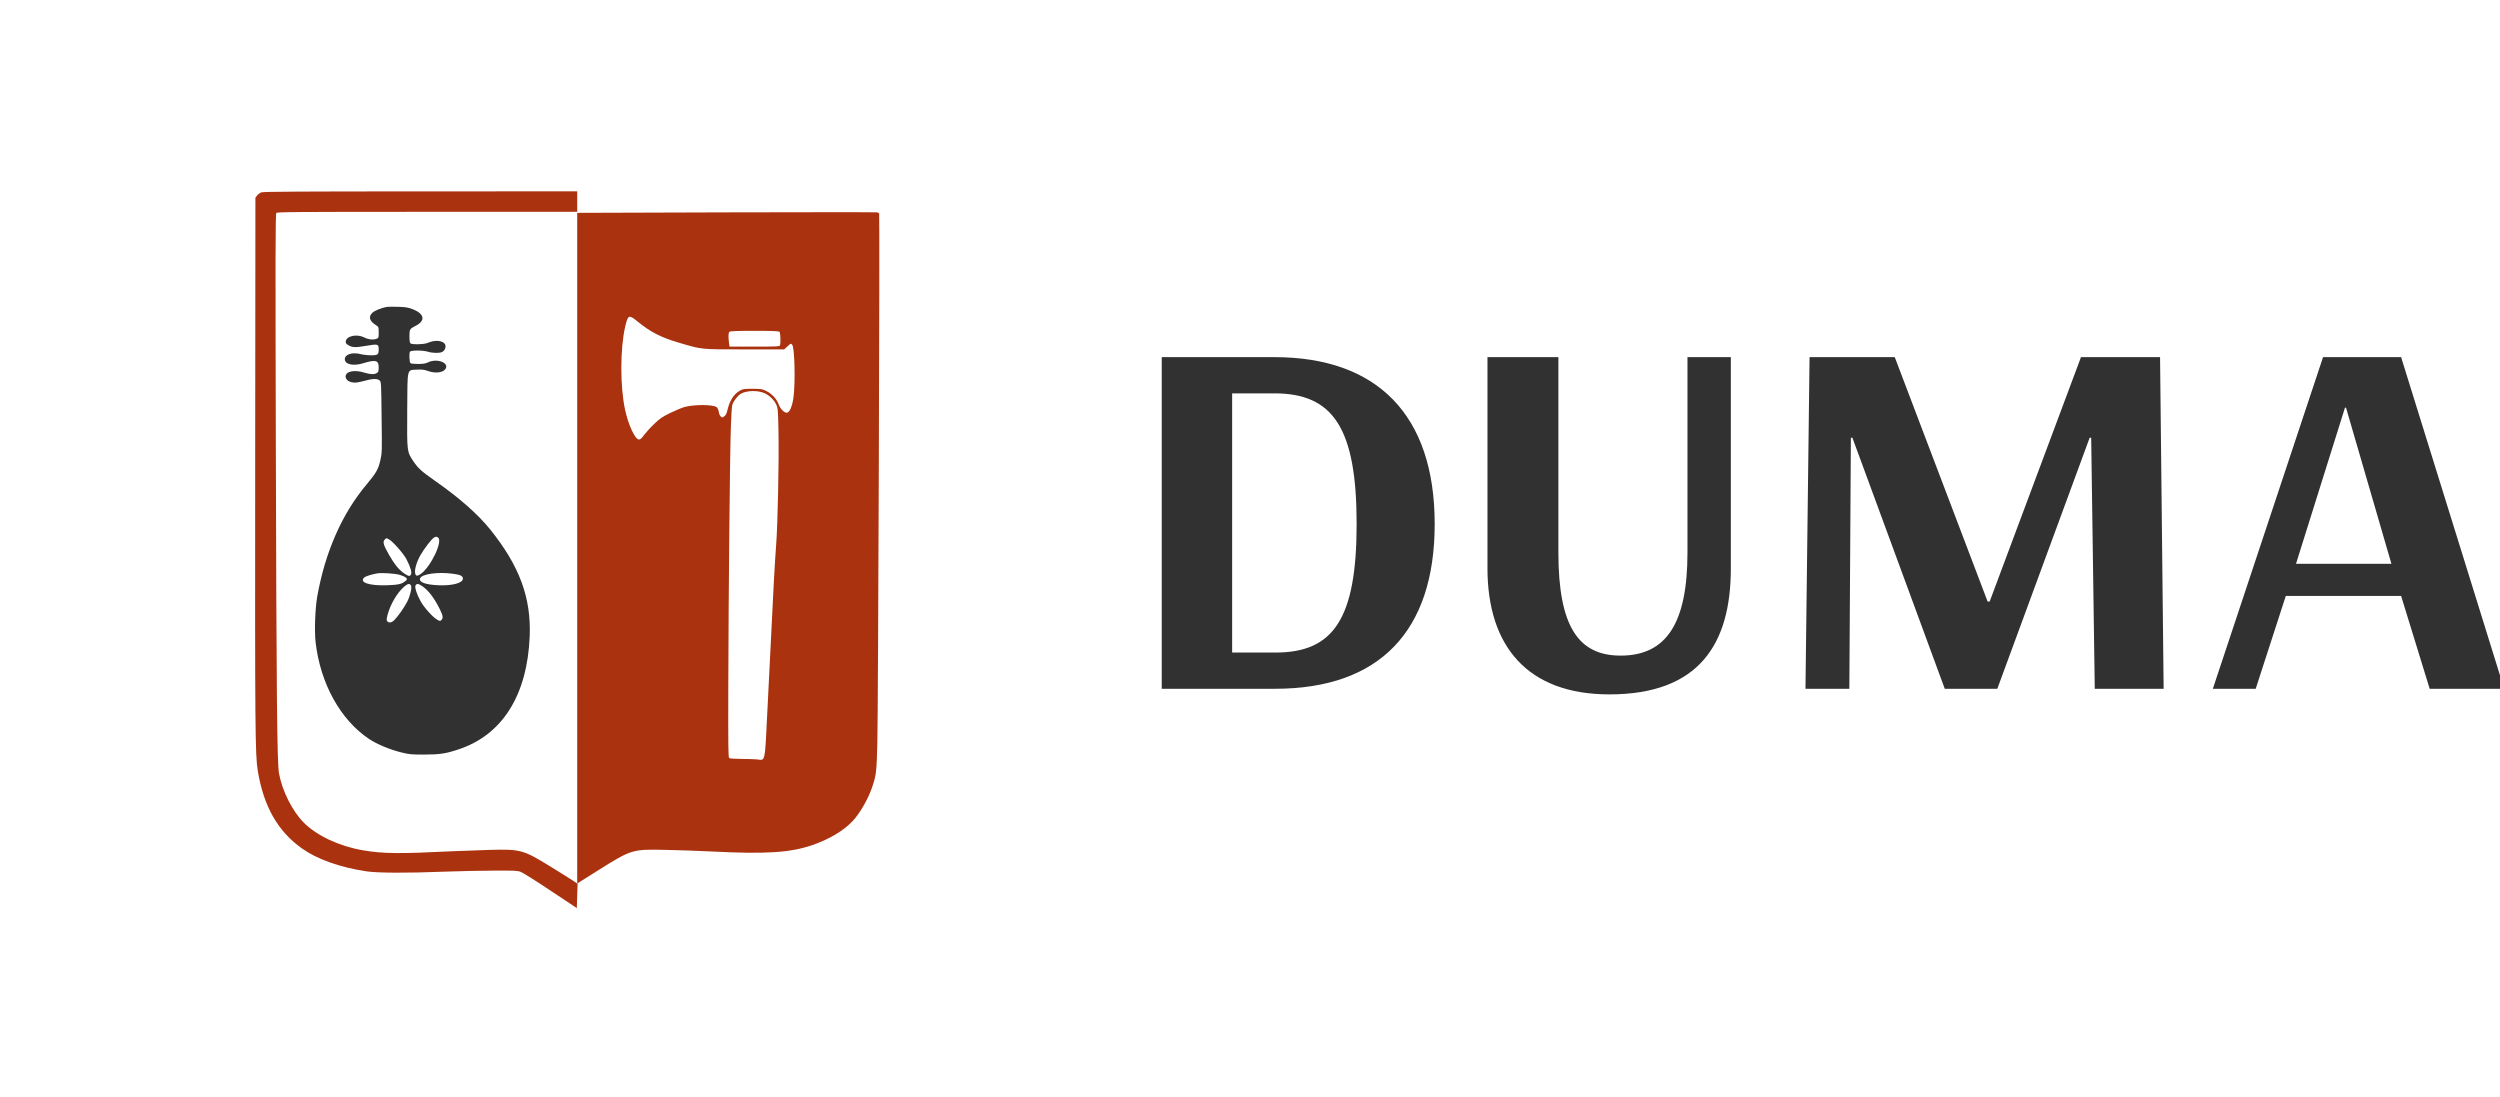
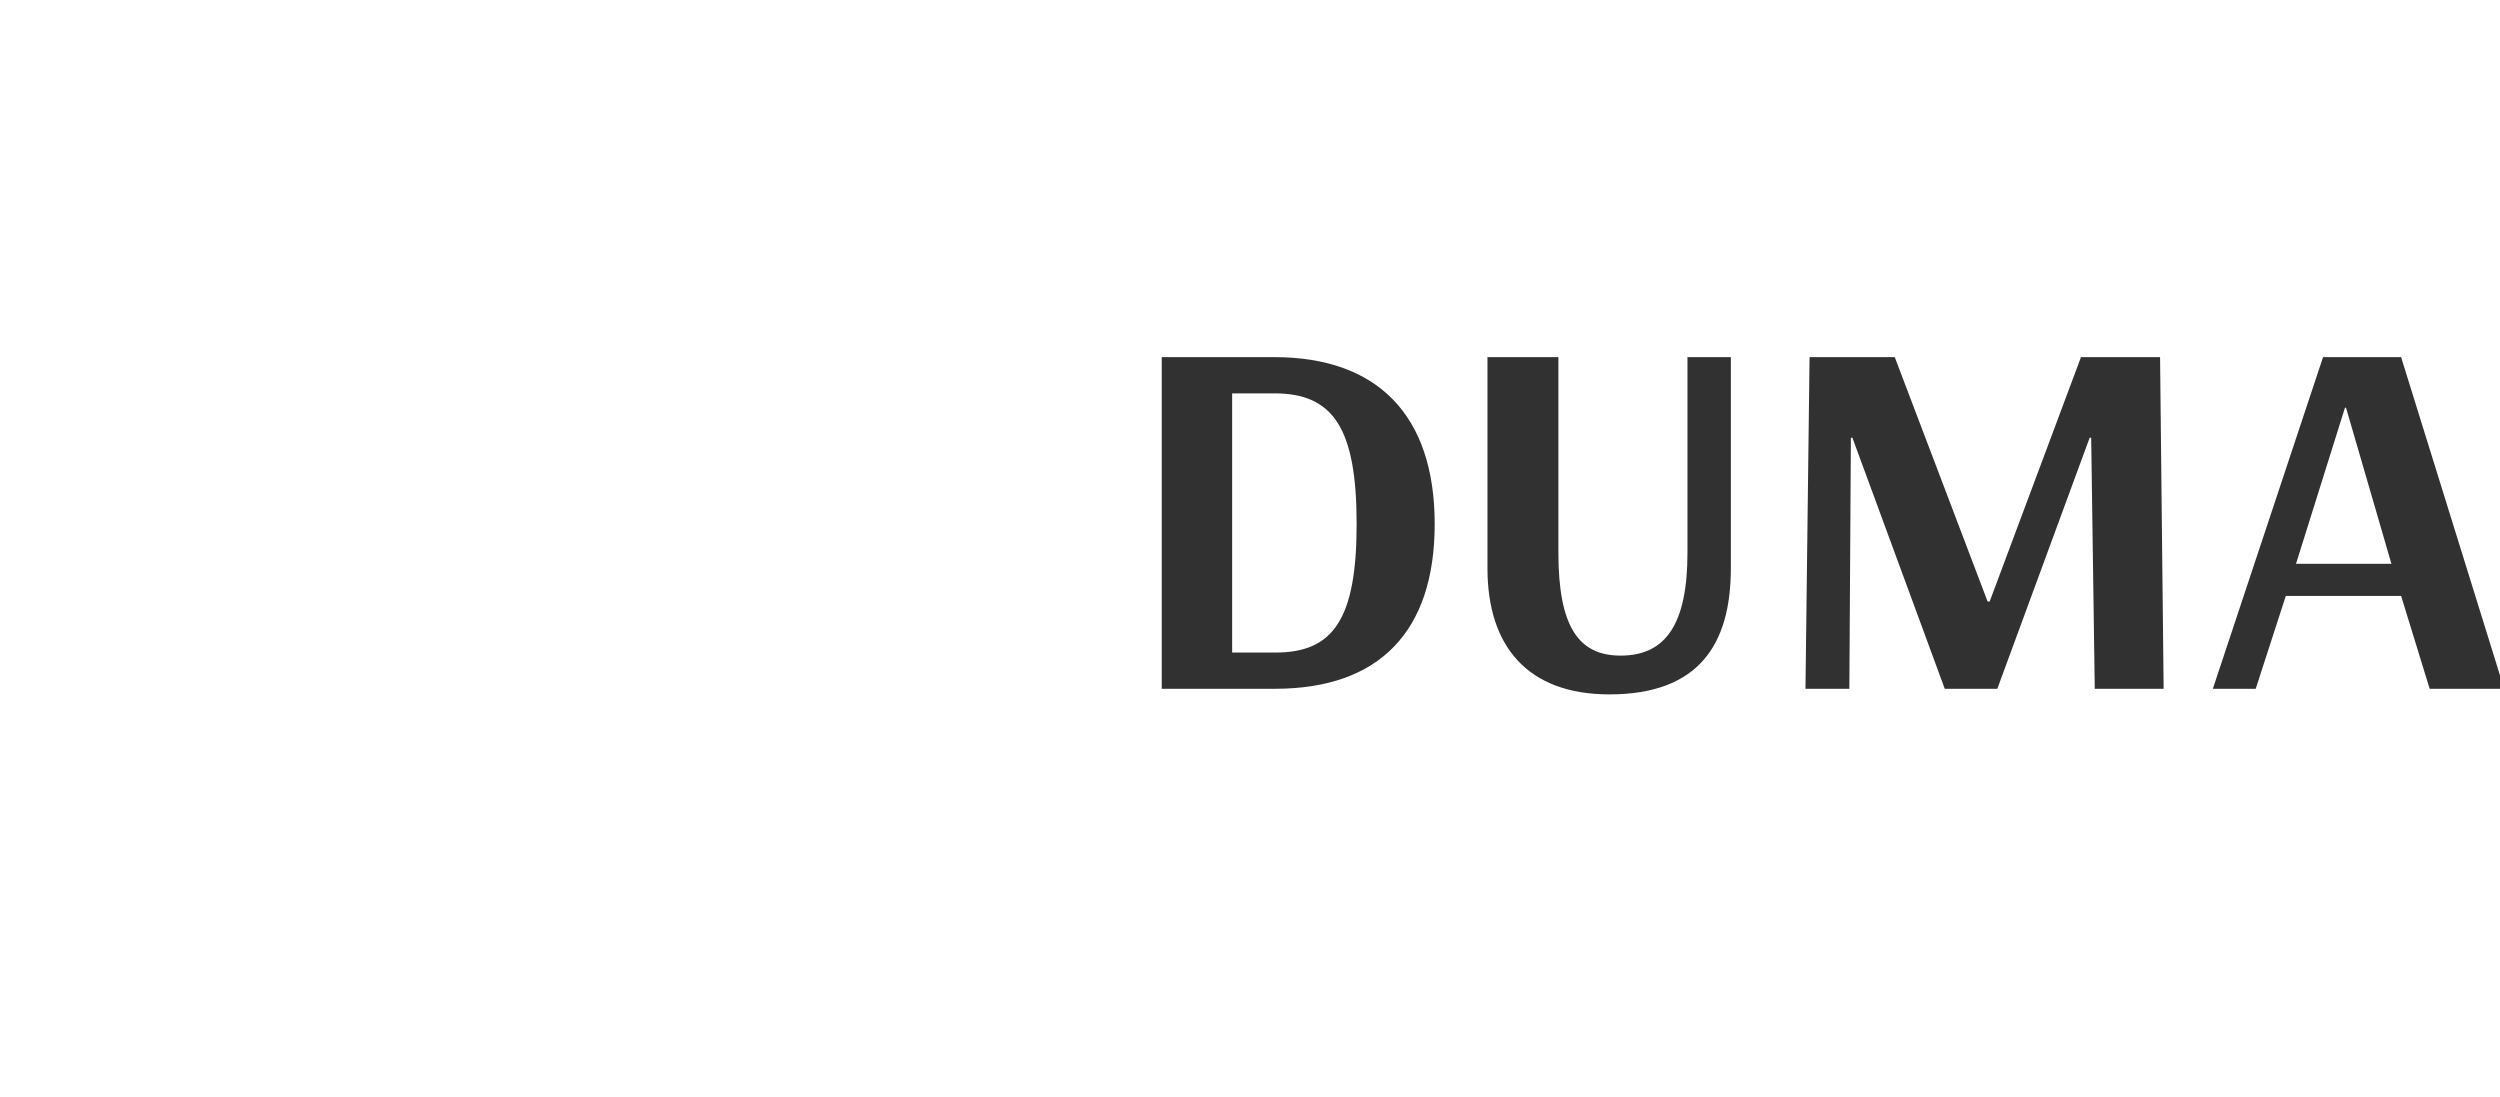
<svg xmlns="http://www.w3.org/2000/svg" width="196" height="86" viewBox="0 0 196 86" fill="none">
  <g clip-path="url(#clip0_1112_2855)">
-     <path d="M20.493 15.08C20.376 15.124 20.222 15.235 20.154 15.328L20.024 15.501L20.006 36.31C19.987 57.33 20.006 59.166 20.209 60.426C20.666 63.214 21.778 65.173 23.668 66.514C24.854 67.361 26.639 67.998 28.732 68.313C29.572 68.443 31.944 68.455 34.847 68.338C35.934 68.3 37.657 68.257 38.676 68.257C40.319 68.245 40.559 68.257 40.825 68.356C40.992 68.418 42.048 69.079 43.172 69.833L45.222 71.193L45.253 70.222L45.284 69.246L46.797 68.294C49.533 66.576 49.552 66.57 52.232 66.632C53.233 66.65 54.876 66.712 55.876 66.761C60.057 66.972 61.972 66.848 63.689 66.255C64.992 65.81 66.147 65.124 66.851 64.37C67.419 63.758 68.074 62.627 68.382 61.7C68.698 60.76 68.728 60.507 68.784 58.202C68.846 55.94 68.982 16.891 68.926 16.755C68.914 16.712 68.846 16.669 68.778 16.65C68.71 16.632 63.386 16.632 56.951 16.65L45.253 16.687V42.979V69.271L44.901 69.03C44.703 68.9 43.901 68.393 43.11 67.911C41.023 66.626 40.8 66.564 38.367 66.632C37.521 66.656 36.279 66.7 35.619 66.731C31.283 66.947 30.042 66.934 28.454 66.663C26.639 66.36 24.835 65.519 23.828 64.506C22.915 63.591 22.124 62.015 21.871 60.618C21.723 59.796 21.673 54.475 21.624 34.487C21.587 20.111 21.593 16.78 21.661 16.7C21.729 16.619 22.951 16.607 33.494 16.607H45.253V15.804V15L32.981 15.006C23.637 15.006 20.654 15.025 20.493 15.08ZM49.996 25.216C51.015 26.045 51.849 26.471 53.282 26.885C55.067 27.41 54.9 27.392 58.383 27.392H61.478L61.743 27.151C62.009 26.91 62.009 26.91 62.114 27.04C62.299 27.262 62.361 29.975 62.213 31.119C62.12 31.836 61.916 32.324 61.7 32.355C61.502 32.386 61.169 32.052 61.051 31.706C60.903 31.292 60.533 30.884 60.1 30.668C59.755 30.494 59.693 30.482 58.995 30.482C58.303 30.482 58.235 30.494 57.97 30.649C57.513 30.921 57.198 31.428 57.025 32.176C56.969 32.417 56.901 32.553 56.784 32.639C56.63 32.75 56.611 32.757 56.506 32.651C56.438 32.596 56.37 32.429 56.352 32.287C56.327 32.132 56.265 31.99 56.185 31.922C55.925 31.712 54.462 31.7 53.684 31.904C53.48 31.959 52.973 32.169 52.566 32.367C51.929 32.676 51.732 32.806 51.3 33.226C51.015 33.492 50.657 33.888 50.503 34.092C50.281 34.394 50.194 34.469 50.077 34.456C49.78 34.425 49.268 33.313 49.014 32.163C48.607 30.315 48.613 27.312 49.021 25.581C49.237 24.672 49.305 24.648 49.996 25.216ZM61.113 26.014C61.187 26.088 61.218 26.898 61.15 27.077C61.12 27.163 60.885 27.176 59.149 27.176H57.191L57.148 26.848C57.093 26.36 57.105 26.094 57.185 26.014C57.241 25.958 57.76 25.939 59.149 25.939C60.539 25.939 61.058 25.958 61.113 26.014ZM59.934 30.822C60.317 30.989 60.718 31.384 60.872 31.749C60.99 32.015 61.002 32.219 61.033 33.857C61.082 36.106 60.971 41.218 60.848 42.75C60.761 43.844 60.588 46.934 60.446 50.074C60.403 50.89 60.286 53.319 60.175 55.476C59.952 59.981 60.026 59.598 59.335 59.536C59.112 59.518 58.556 59.499 58.099 59.499C57.642 59.499 57.222 59.468 57.173 59.438C57.093 59.388 57.087 58.659 57.099 53.616C57.117 46.687 57.222 35.723 57.297 33.541C57.321 32.676 57.377 31.86 57.414 31.737C57.507 31.44 57.834 31.014 58.081 30.872C58.519 30.612 59.409 30.587 59.934 30.822Z" fill="#AA320F" />
-     <path d="M30.338 24.06C29.943 24.122 29.375 24.351 29.196 24.518C28.856 24.839 28.967 25.185 29.523 25.525C29.678 25.624 29.69 25.661 29.69 26.063C29.69 26.471 29.684 26.502 29.529 26.557C29.258 26.662 28.899 26.625 28.566 26.458C27.985 26.162 27.158 26.335 27.108 26.761C27.09 26.891 27.133 26.953 27.294 27.052C27.621 27.249 27.843 27.262 28.702 27.113C29.622 26.953 29.69 26.971 29.69 27.373C29.69 27.806 29.628 27.855 29.097 27.855C28.844 27.855 28.455 27.812 28.238 27.756C27.602 27.596 27.034 27.787 27.034 28.164C27.034 28.572 27.701 28.72 28.473 28.479C29.461 28.177 29.69 28.238 29.69 28.813C29.69 29.085 29.665 29.165 29.554 29.239C29.369 29.369 29.041 29.363 28.566 29.215C27.788 28.968 27.096 29.11 27.096 29.518C27.096 29.753 27.325 29.938 27.677 29.987C27.862 30.018 28.103 29.981 28.523 29.87C29.208 29.678 29.56 29.666 29.752 29.82C29.887 29.932 29.887 29.938 29.918 32.719C29.956 35.42 29.949 35.519 29.82 36.081C29.659 36.798 29.492 37.083 28.733 37.991C26.806 40.284 25.484 43.3 24.866 46.798C24.706 47.744 24.644 49.456 24.743 50.352C25.113 53.578 26.688 56.44 28.936 57.935C29.554 58.349 30.524 58.751 31.45 58.986C32.068 59.141 32.228 59.159 33.241 59.159C34.464 59.159 34.952 59.085 35.952 58.751C39.392 57.608 41.338 54.505 41.529 49.889C41.647 46.854 40.733 44.376 38.435 41.514C37.478 40.321 36.02 39.036 34.1 37.694C33.05 36.959 32.784 36.718 32.407 36.162C31.901 35.395 31.907 35.457 31.926 32.163C31.95 28.764 31.882 29.029 32.698 28.98C33.081 28.961 33.254 28.98 33.55 29.085C34.155 29.301 34.773 29.215 34.946 28.893C35.199 28.424 34.254 28.084 33.581 28.399C33.365 28.504 33.186 28.535 32.778 28.535C32.444 28.535 32.222 28.51 32.173 28.461C32.099 28.387 32.068 27.756 32.136 27.583C32.185 27.453 33.13 27.447 33.556 27.577C33.914 27.688 34.439 27.694 34.649 27.602C34.921 27.478 35.026 27.083 34.828 26.91C34.569 26.669 34.032 26.662 33.507 26.891C33.229 27.008 32.284 27.027 32.173 26.916C32.129 26.872 32.099 26.65 32.099 26.366C32.099 25.822 32.129 25.772 32.587 25.544C33.389 25.136 33.278 24.586 32.315 24.227C31.963 24.097 31.753 24.067 31.203 24.054C30.832 24.042 30.443 24.048 30.338 24.06ZM34.328 42.132C34.767 42.367 33.766 44.481 32.963 45.012C32.759 45.148 32.698 45.16 32.623 45.099C32.426 44.938 32.574 44.233 32.938 43.566C33.235 43.041 33.853 42.231 34.026 42.144C34.211 42.058 34.186 42.058 34.328 42.132ZM30.487 42.28C30.789 42.441 31.629 43.387 31.864 43.838C32.179 44.45 32.309 44.876 32.222 45.031C32.129 45.204 32.049 45.191 31.709 44.969C31.296 44.697 30.931 44.252 30.499 43.498C30.067 42.738 29.992 42.497 30.153 42.317C30.289 42.169 30.27 42.169 30.487 42.28ZM31.345 45.068C31.549 45.13 31.771 45.228 31.833 45.296C31.938 45.414 31.938 45.426 31.771 45.562C31.518 45.785 31.222 45.853 30.394 45.883C28.943 45.939 28.121 45.661 28.566 45.266C28.665 45.179 29.177 45.018 29.597 44.95C29.956 44.895 30.968 44.963 31.345 45.068ZM35.502 44.981C36.125 45.062 36.311 45.16 36.286 45.395C36.249 45.723 35.409 45.933 34.353 45.883C33.346 45.834 32.84 45.649 32.932 45.352C33.044 45.006 34.285 44.821 35.502 44.981ZM32.222 45.902C32.309 46.069 32.16 46.718 31.919 47.188C31.703 47.608 31.203 48.325 30.925 48.603C30.709 48.825 30.493 48.862 30.363 48.708C30.295 48.628 30.301 48.541 30.388 48.195C30.604 47.379 31.148 46.458 31.679 46.001C31.969 45.748 32.123 45.723 32.222 45.902ZM33.111 45.958C33.599 46.298 34.038 46.872 34.483 47.762C34.73 48.257 34.76 48.455 34.606 48.609C34.513 48.702 34.489 48.702 34.285 48.591C33.951 48.411 33.247 47.633 32.976 47.138C32.654 46.551 32.481 46.001 32.593 45.871C32.704 45.735 32.815 45.754 33.111 45.958Z" fill="#313131" />
    <path d="M99.92 30.84H96.6V51.16H100C104.52 51.16 106.36 48.56 106.36 41.08C106.36 33.56 104.52 30.84 99.92 30.84ZM99.92 28C107.92 28 112.48 32.48 112.48 41.08C112.48 49.48 108.16 54 99.96 54H91.08V28H99.92ZM126.178 54.44C119.738 54.44 116.618 50.64 116.618 44.56V28H122.178V43.32C122.178 49.16 123.778 51.4 127.058 51.4C130.658 51.4 132.298 48.84 132.298 43.32V28H135.698V44.56C135.698 50.48 133.218 54.44 126.178 54.44ZM169.349 28L169.629 54H164.229L163.949 34.32H163.829L156.589 54H152.469L145.229 34.32H145.109L144.989 54H141.549L141.869 28H148.549L155.829 47.16H155.989L163.149 28H169.349ZM183.927 31.96H183.847L180.007 44.2H187.487L183.927 31.96ZM182.127 28H188.247L196.327 54H190.487L188.247 46.72H179.207L176.847 54H173.487L182.127 28Z" fill="#313131" />
  </g>
  <defs>
    <clipPath id="clip0_1112_2855">
      <rect width="196" height="86" fill="white" />
    </clipPath>
  </defs>
</svg>